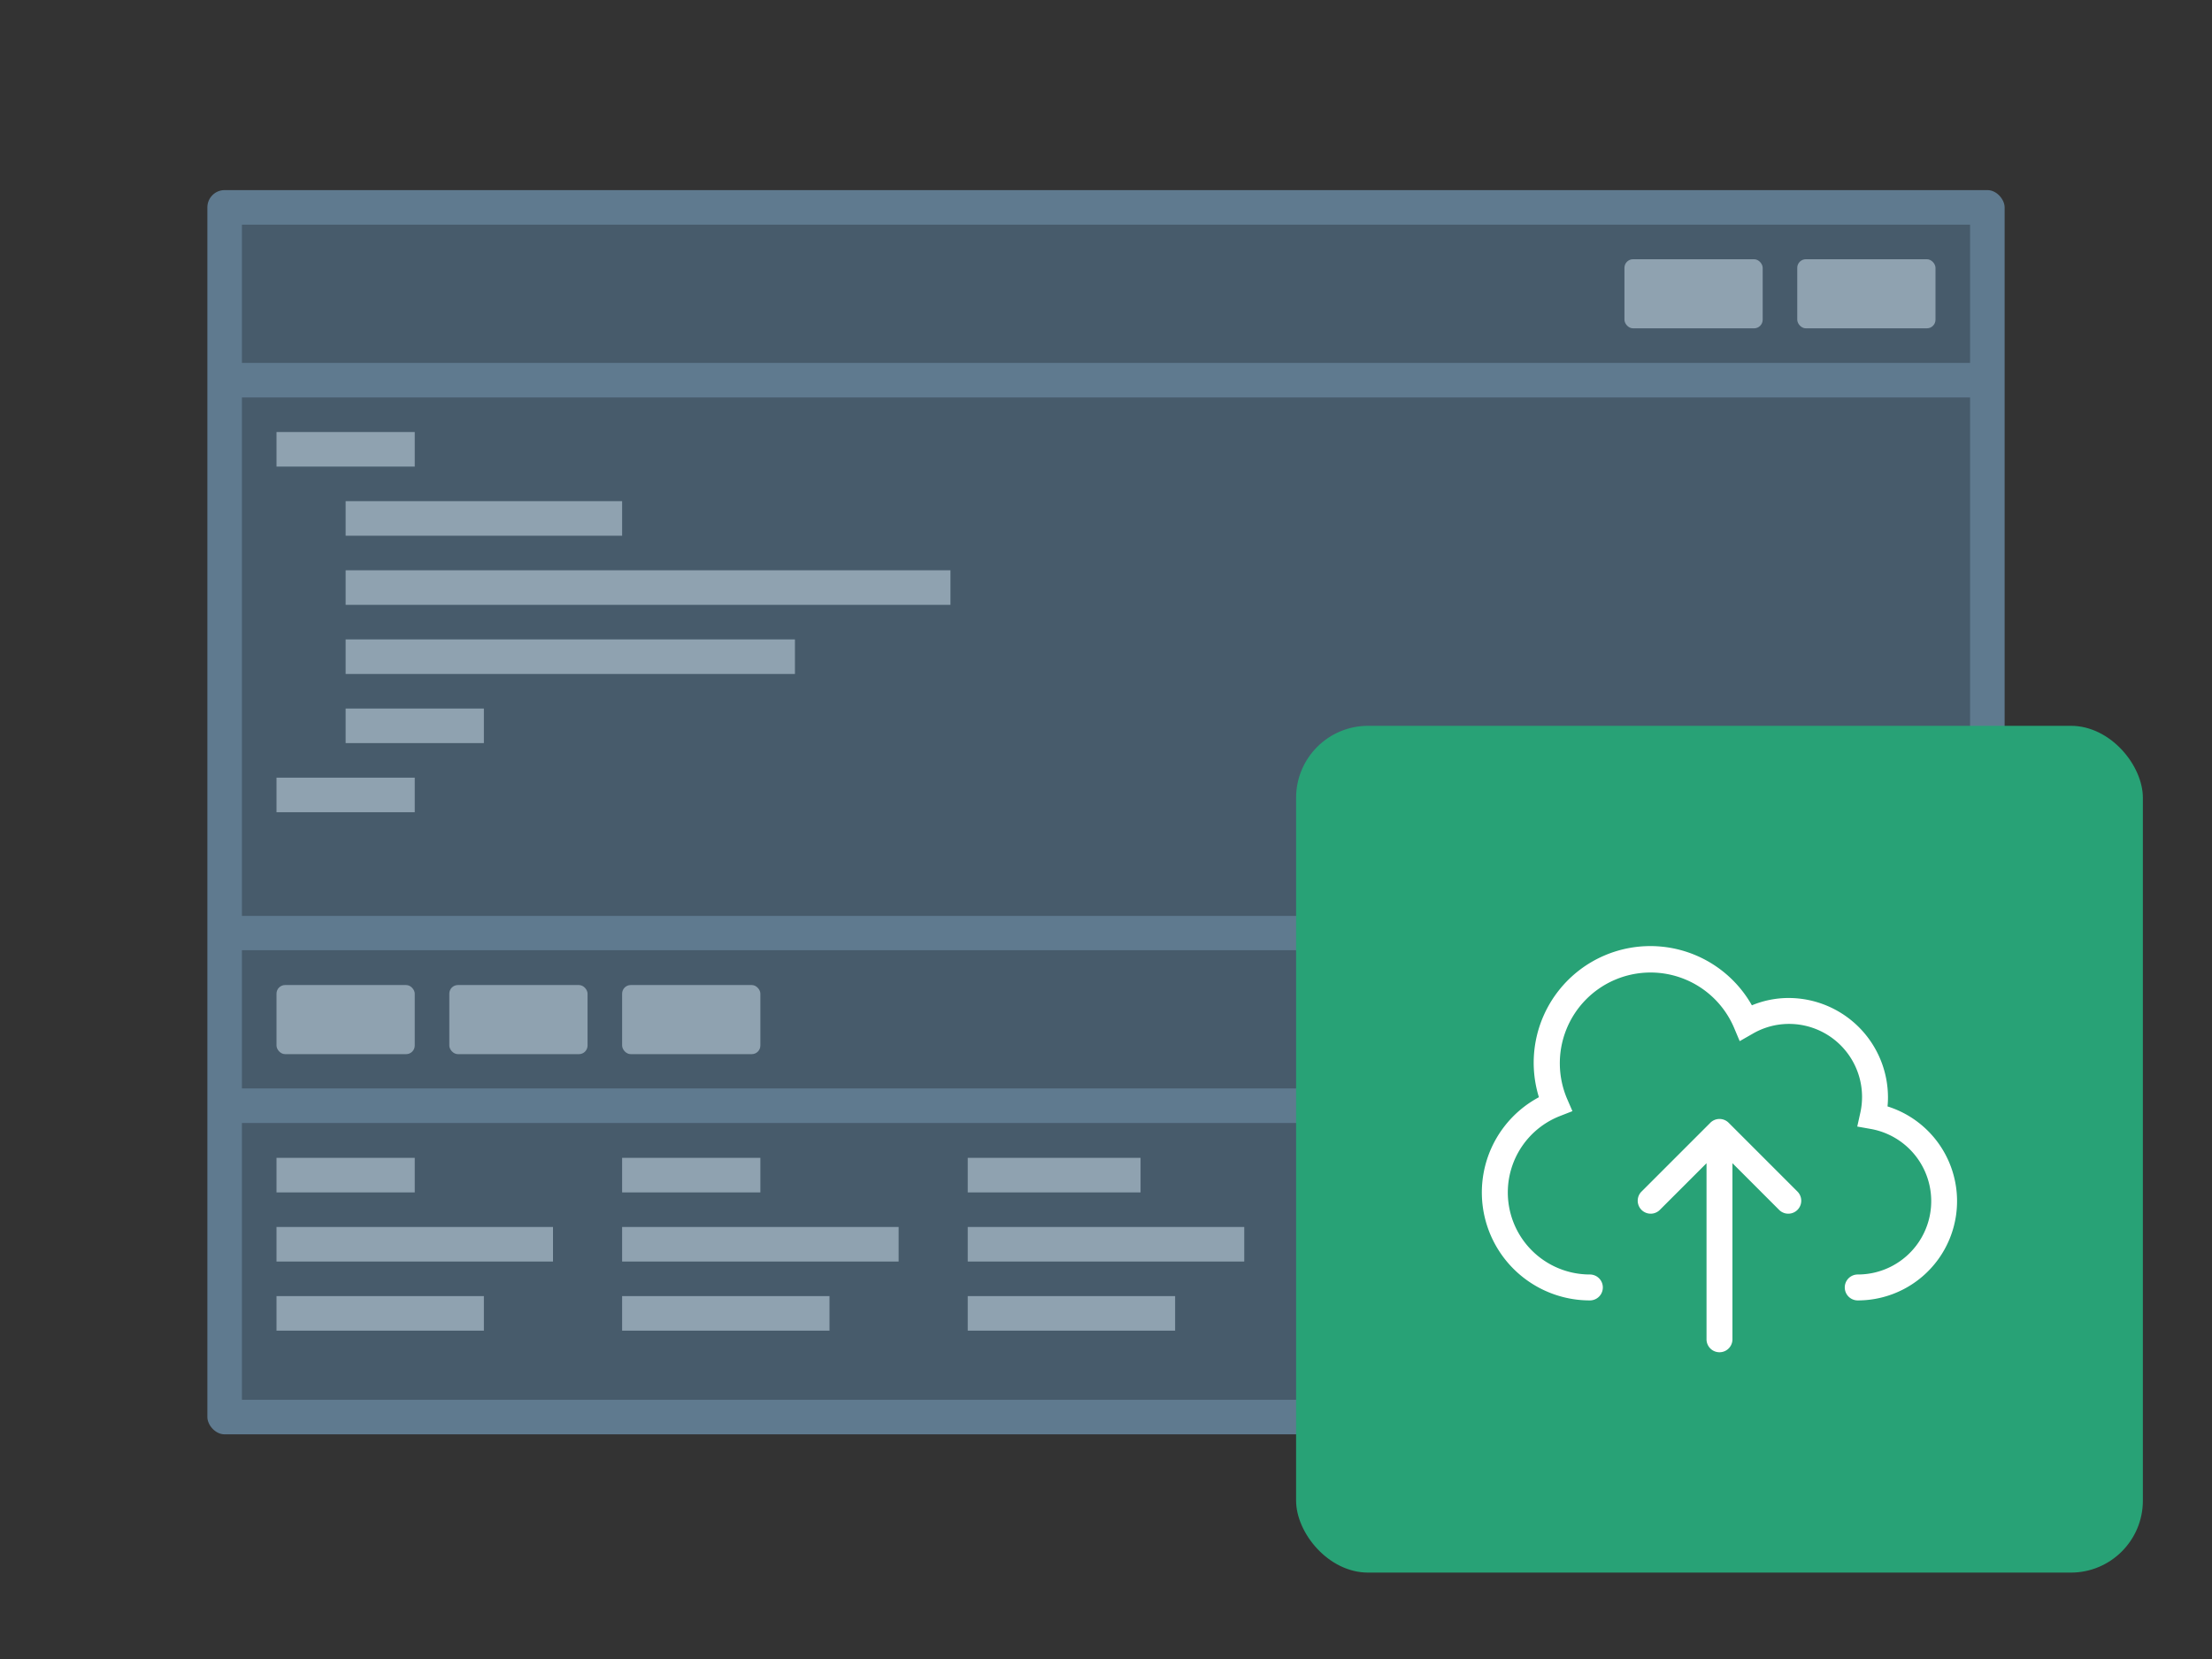
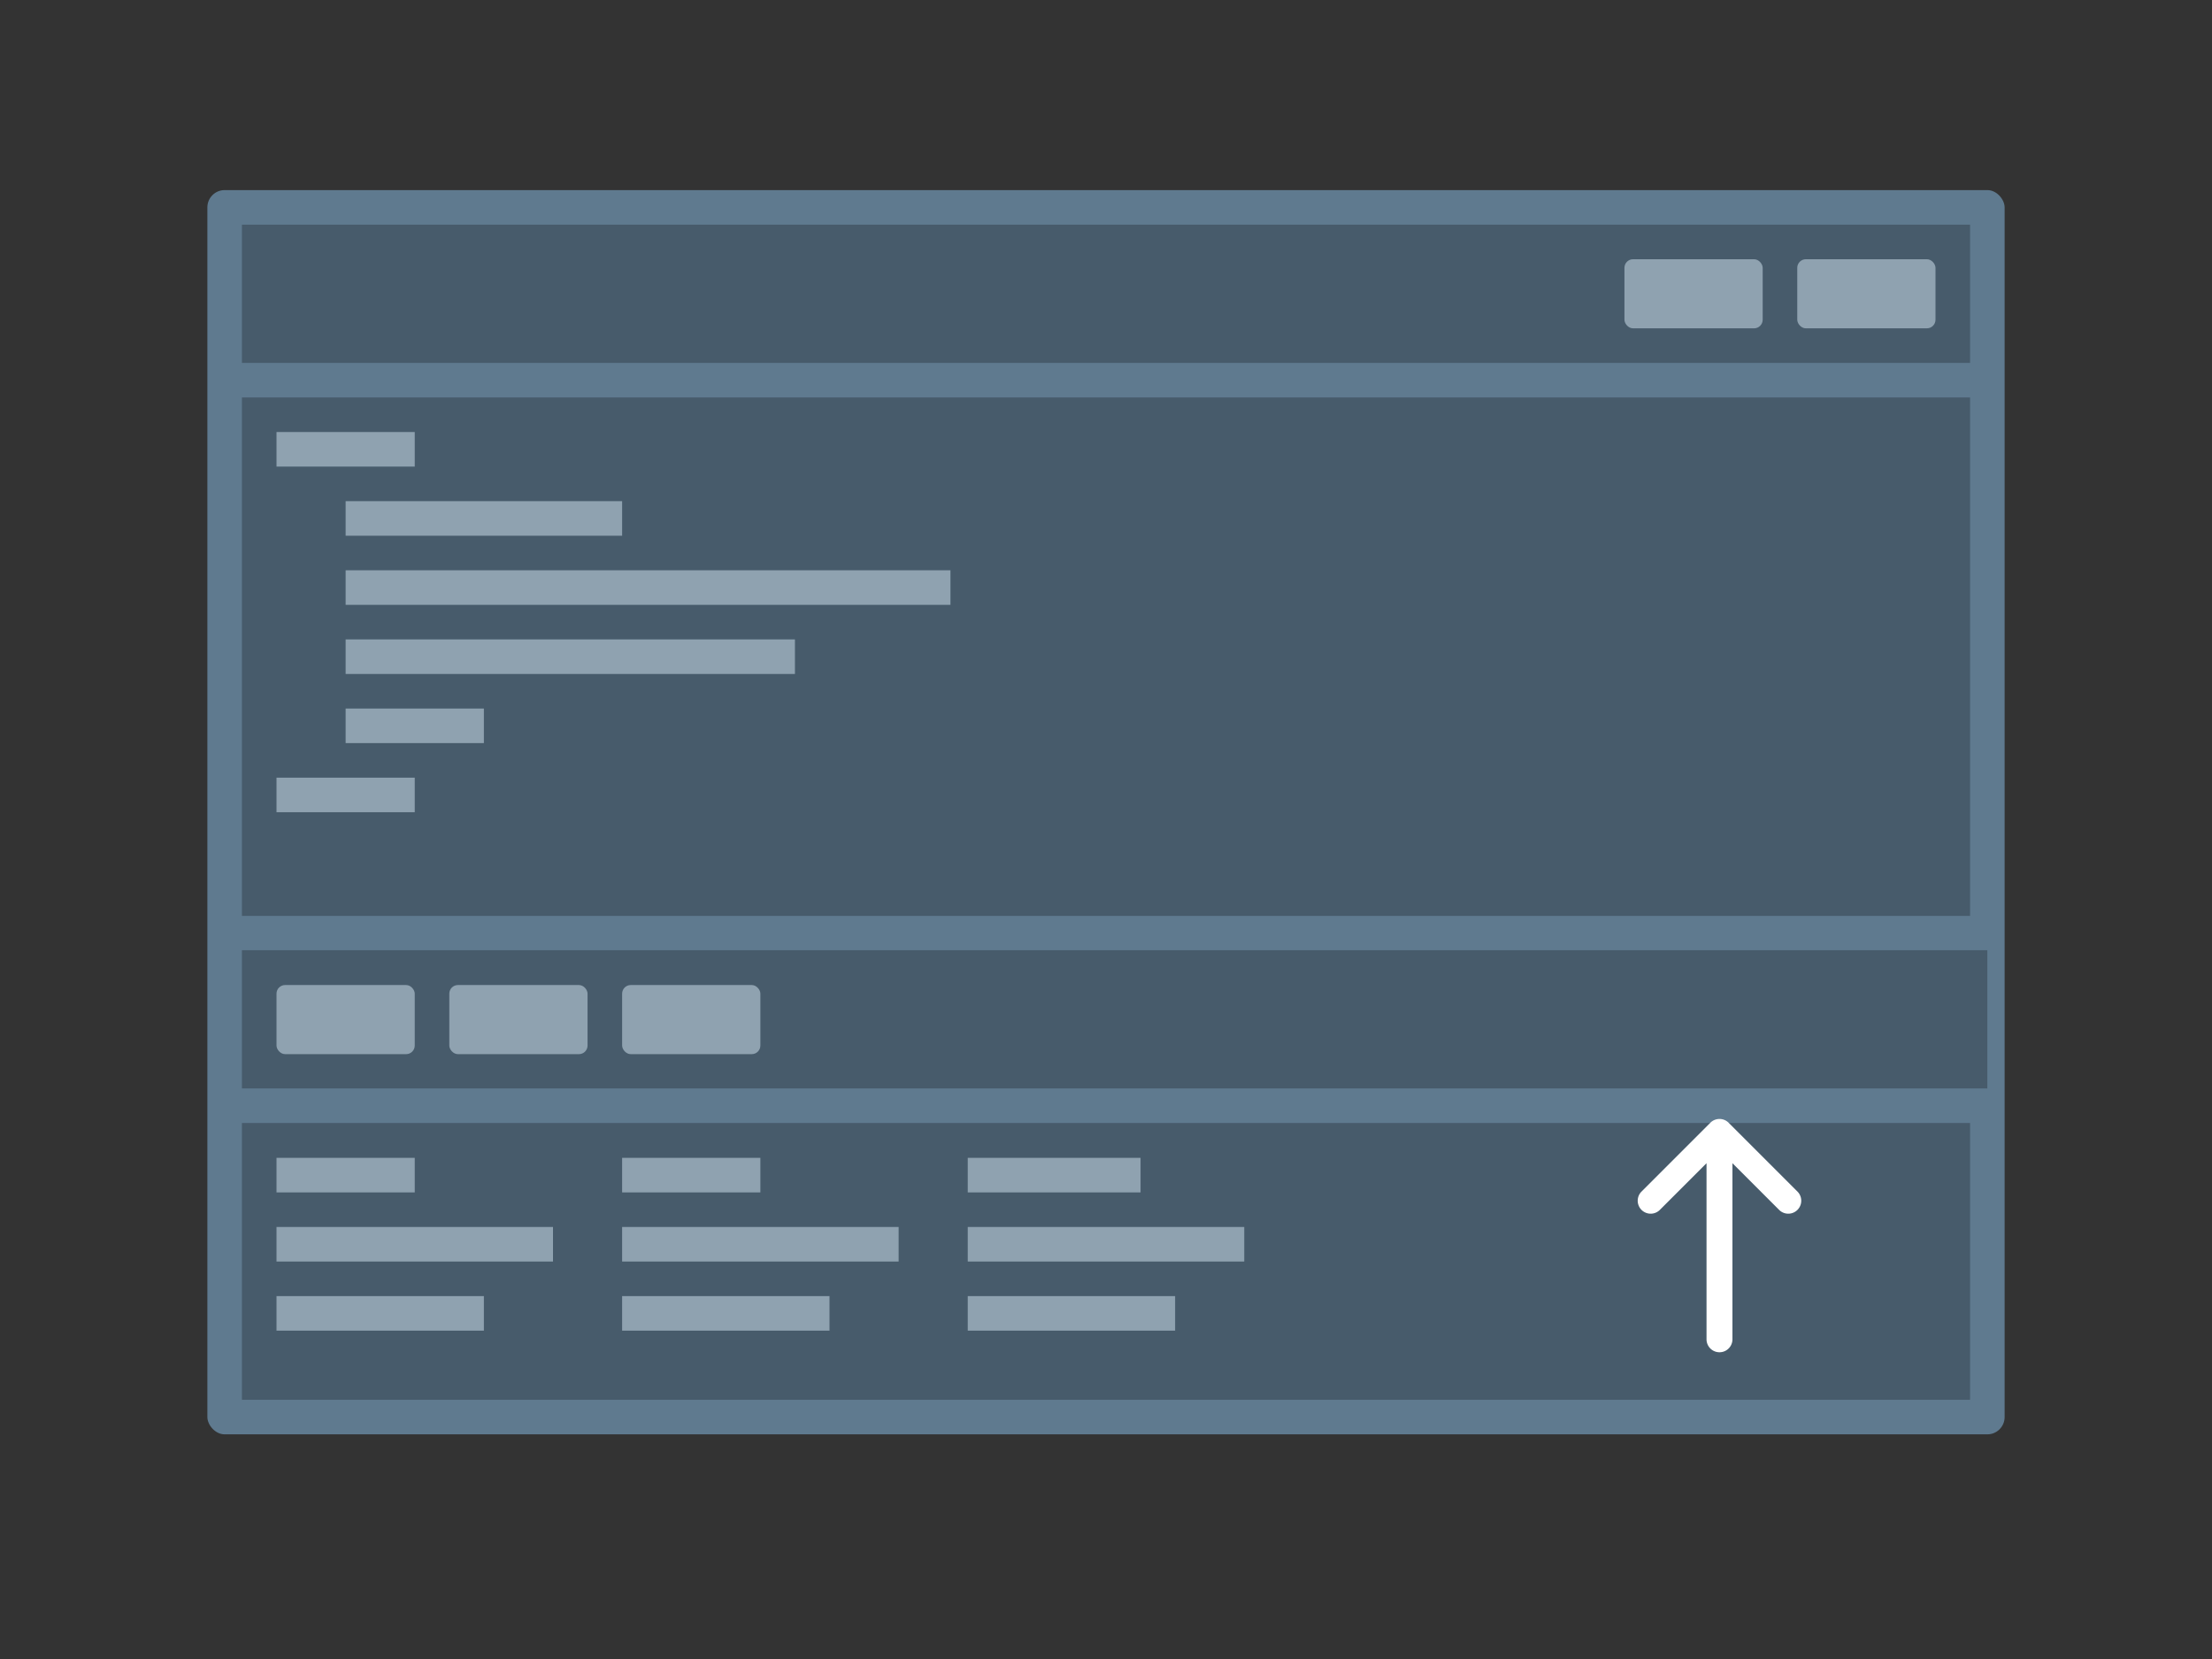
<svg xmlns="http://www.w3.org/2000/svg" xmlns:xlink="http://www.w3.org/1999/xlink" viewBox="0 0 128 96">
  <rect x="0" y="0" width="128" height="96" fill="#333333" stroke="none" />
  <defs>
    <symbol id="a" data-name="icon_cloud-arrow-up" viewBox="0 0 49 49">
-       <path fill="none" d="M0 0h49v49H0z" />
+       <path fill="none" d="M0 0v49H0z" />
      <path d="M25.03 22.97a.749.749 0 0 0-1.06 0l-4 4a.75.75 0 0 0 1.06 1.06l2.72-2.719V35.5a.75.75 0 0 0 1.5 0V25.311l2.72 2.719a.75.75 0 0 0 1.06-1.06z" fill="#fff" />
-       <path d="M34.224 22.024c.017-.176.026-.35.026-.524a5.757 5.757 0 0 0-5.75-5.75 5.561 5.561 0 0 0-2.125.424 6.75 6.75 0 0 0-12.324 5.318A6.248 6.248 0 0 0 17 33.25a.75.75 0 0 0 0-1.5 4.748 4.748 0 0 1-1.732-9.169l.723-.283-.309-.713a5.25 5.25 0 1 1 9.659-4.118l.329.78.735-.42a4.18 4.18 0 0 1 2.095-.577 4.226 4.226 0 0 1 4.142 5.175l-.17.764.771.137a4.244 4.244 0 0 1-.743 8.424.75.75 0 0 0 0 1.5 5.745 5.745 0 0 0 1.724-11.226z" fill="#fff" />
    </symbol>
  </defs>
  <rect x="12" y="11" width="104" height="72" rx="1" ry="1" fill="#5F7A8F" />
  <path fill="#475B6B" d="M14 23h100v30H14z" />
  <path fill="#8FA2B0" d="M16 25h8v2h-8zm4 4h16v2H20zm-4 16h8v2h-8zm4-12h35v2H20zm0 8h8v2h-8zm0-4h26v2H20z" />
  <path fill="#475B6B" d="M14 13h100v8H14zm0 51.984h100V81H14zm0-10h101v8H14z" />
  <rect x="104" y="15" width="8" height="4" rx=".5" ry=".5" fill="#8FA2B0" />
  <rect x="94" y="15" width="8" height="4" rx=".5" ry=".5" fill="#8FA2B0" />
  <rect x="16" y="57" width="8" height="4" rx=".5" ry=".5" fill="#8FA2B0" />
  <path fill="#8FA2B0" d="M16 67h8v2h-8zm0 4h16v2H16zm0 4h12v2H16zm20-8h8v2h-8zm0 4h16v2H36zm0 4h12v2H36zm20 0h12v2H56zm0-4h16v2H56zm0-4h10v2H56z" />
  <rect x="26" y="57" width="8" height="4" rx=".5" ry=".5" fill="#8FA2B0" />
  <rect x="36" y="57" width="8" height="4" rx=".5" ry=".5" fill="#8FA2B0" />
-   <rect x="75" y="42" width="49" height="49" rx="4.167" ry="4.167" fill="#28a276" />
  <use width="49" height="49" transform="translate(75 42)" xlink:href="#a" />
</svg>